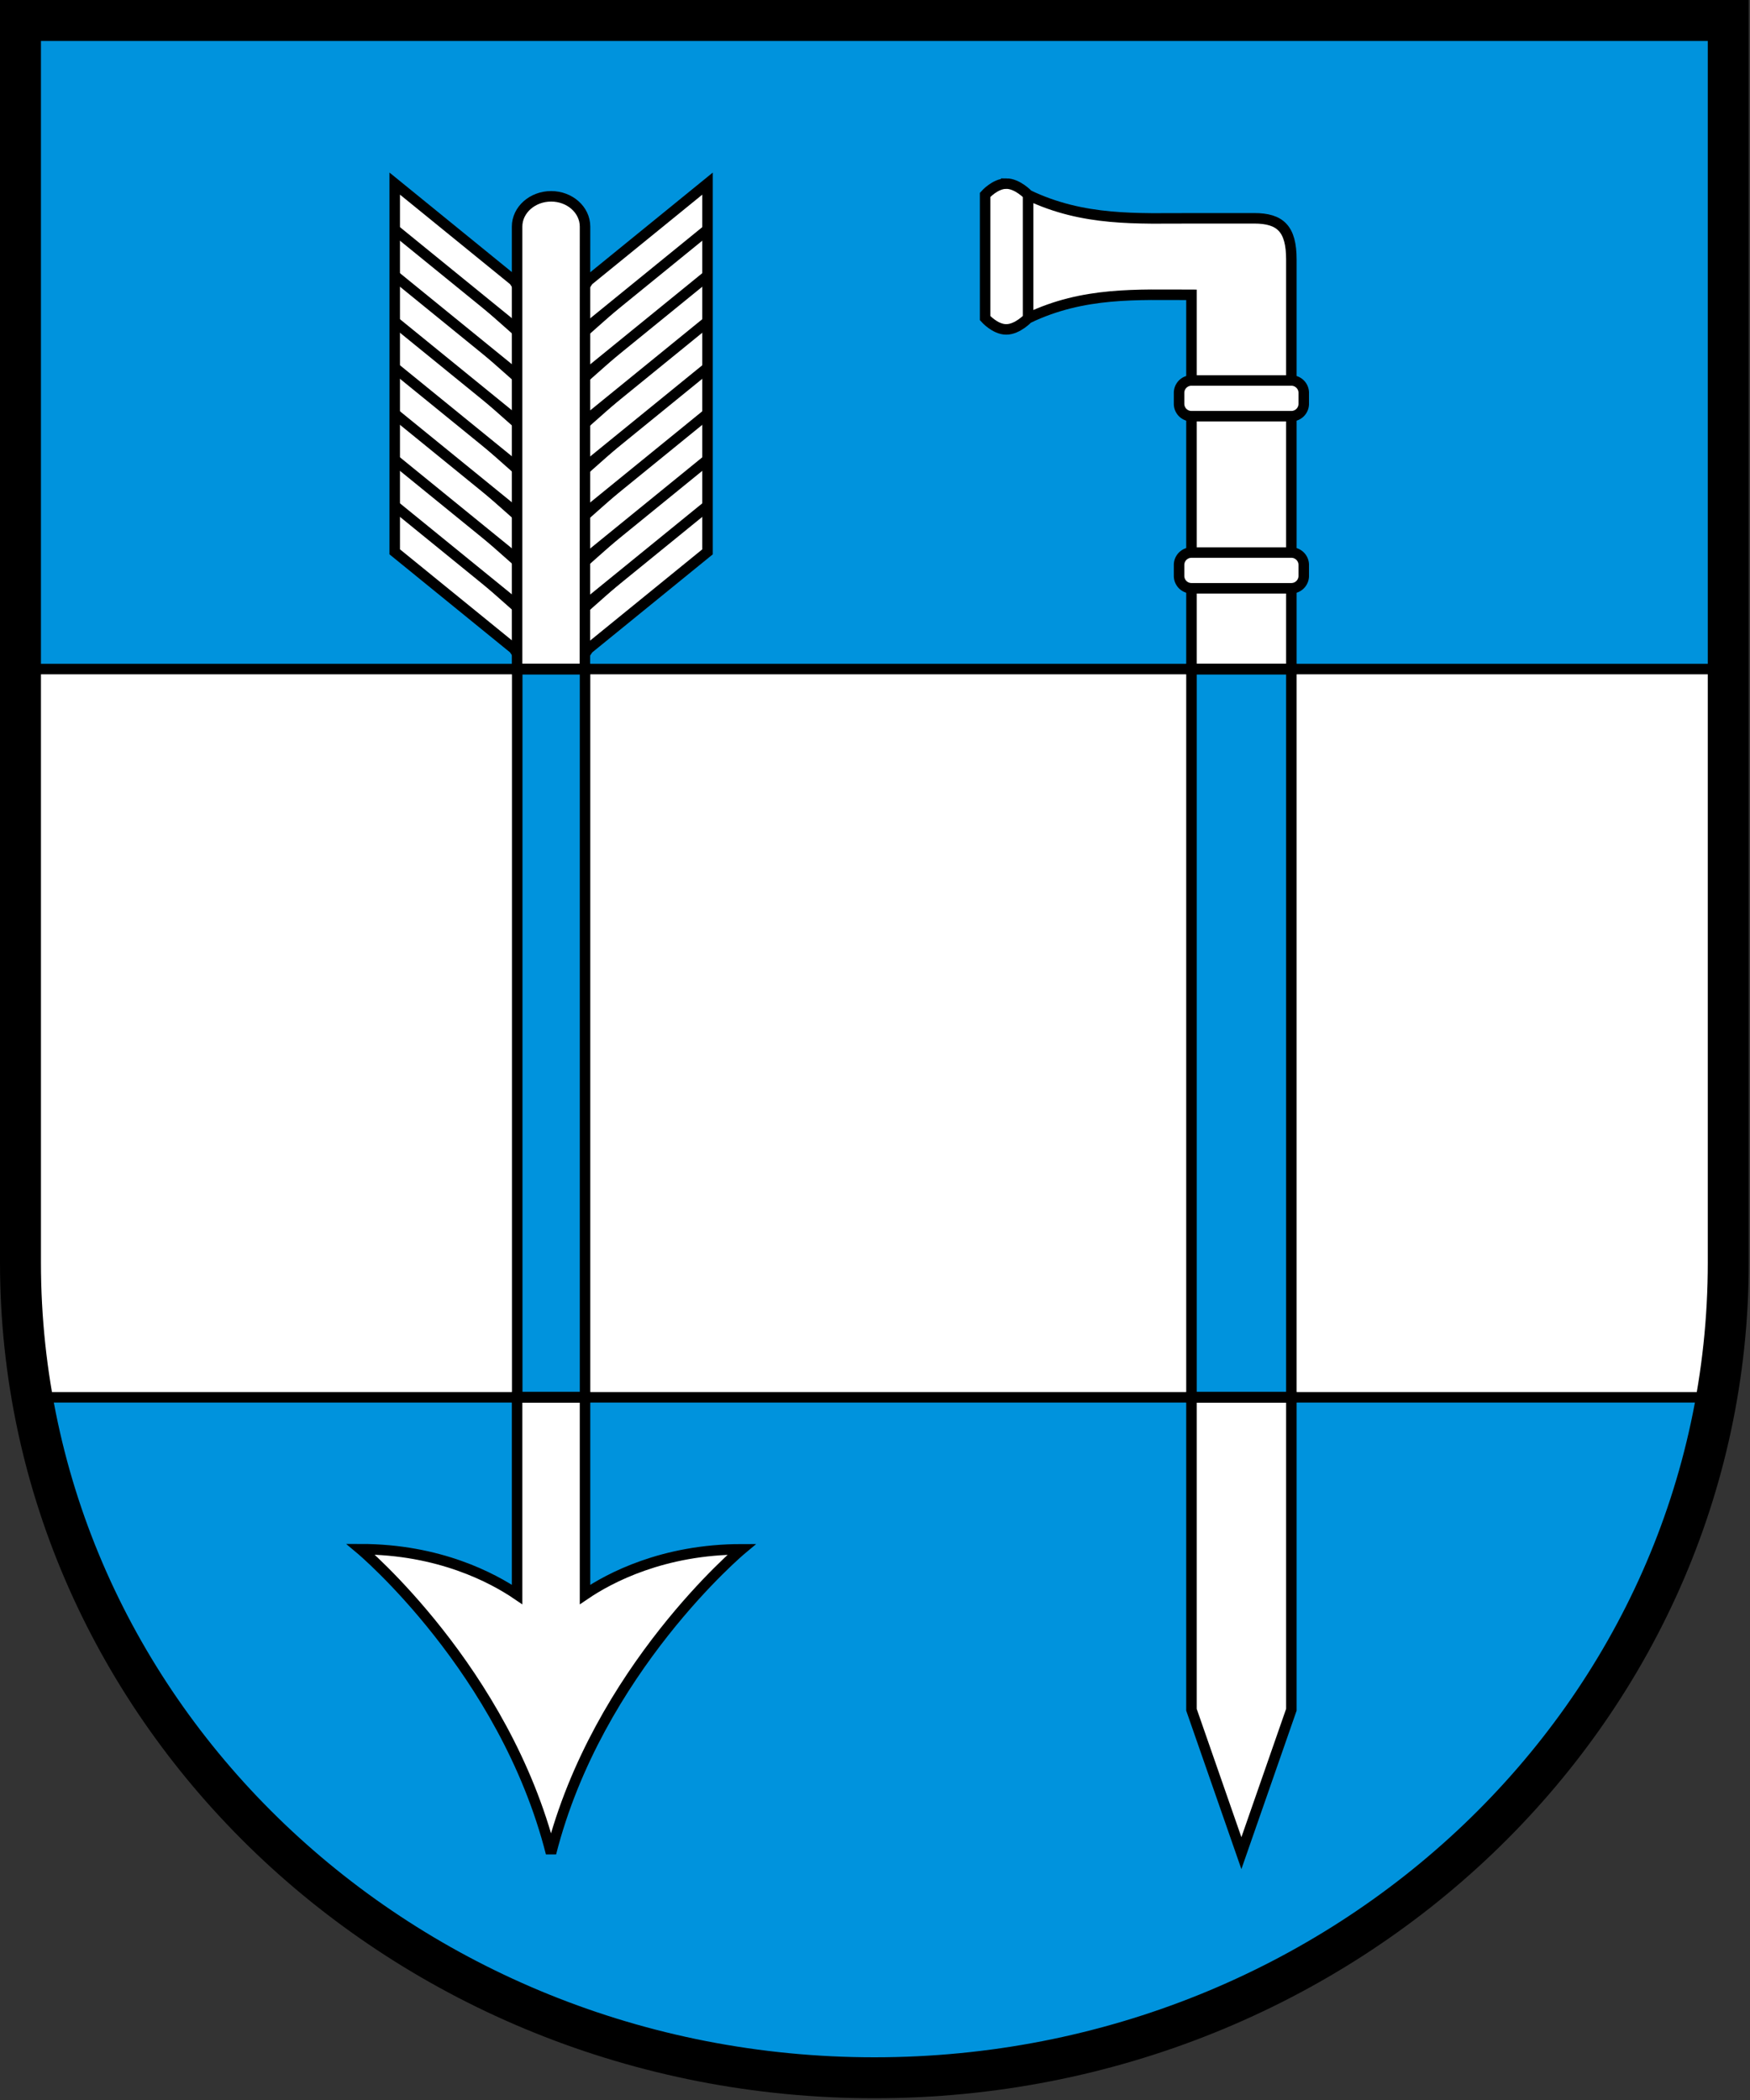
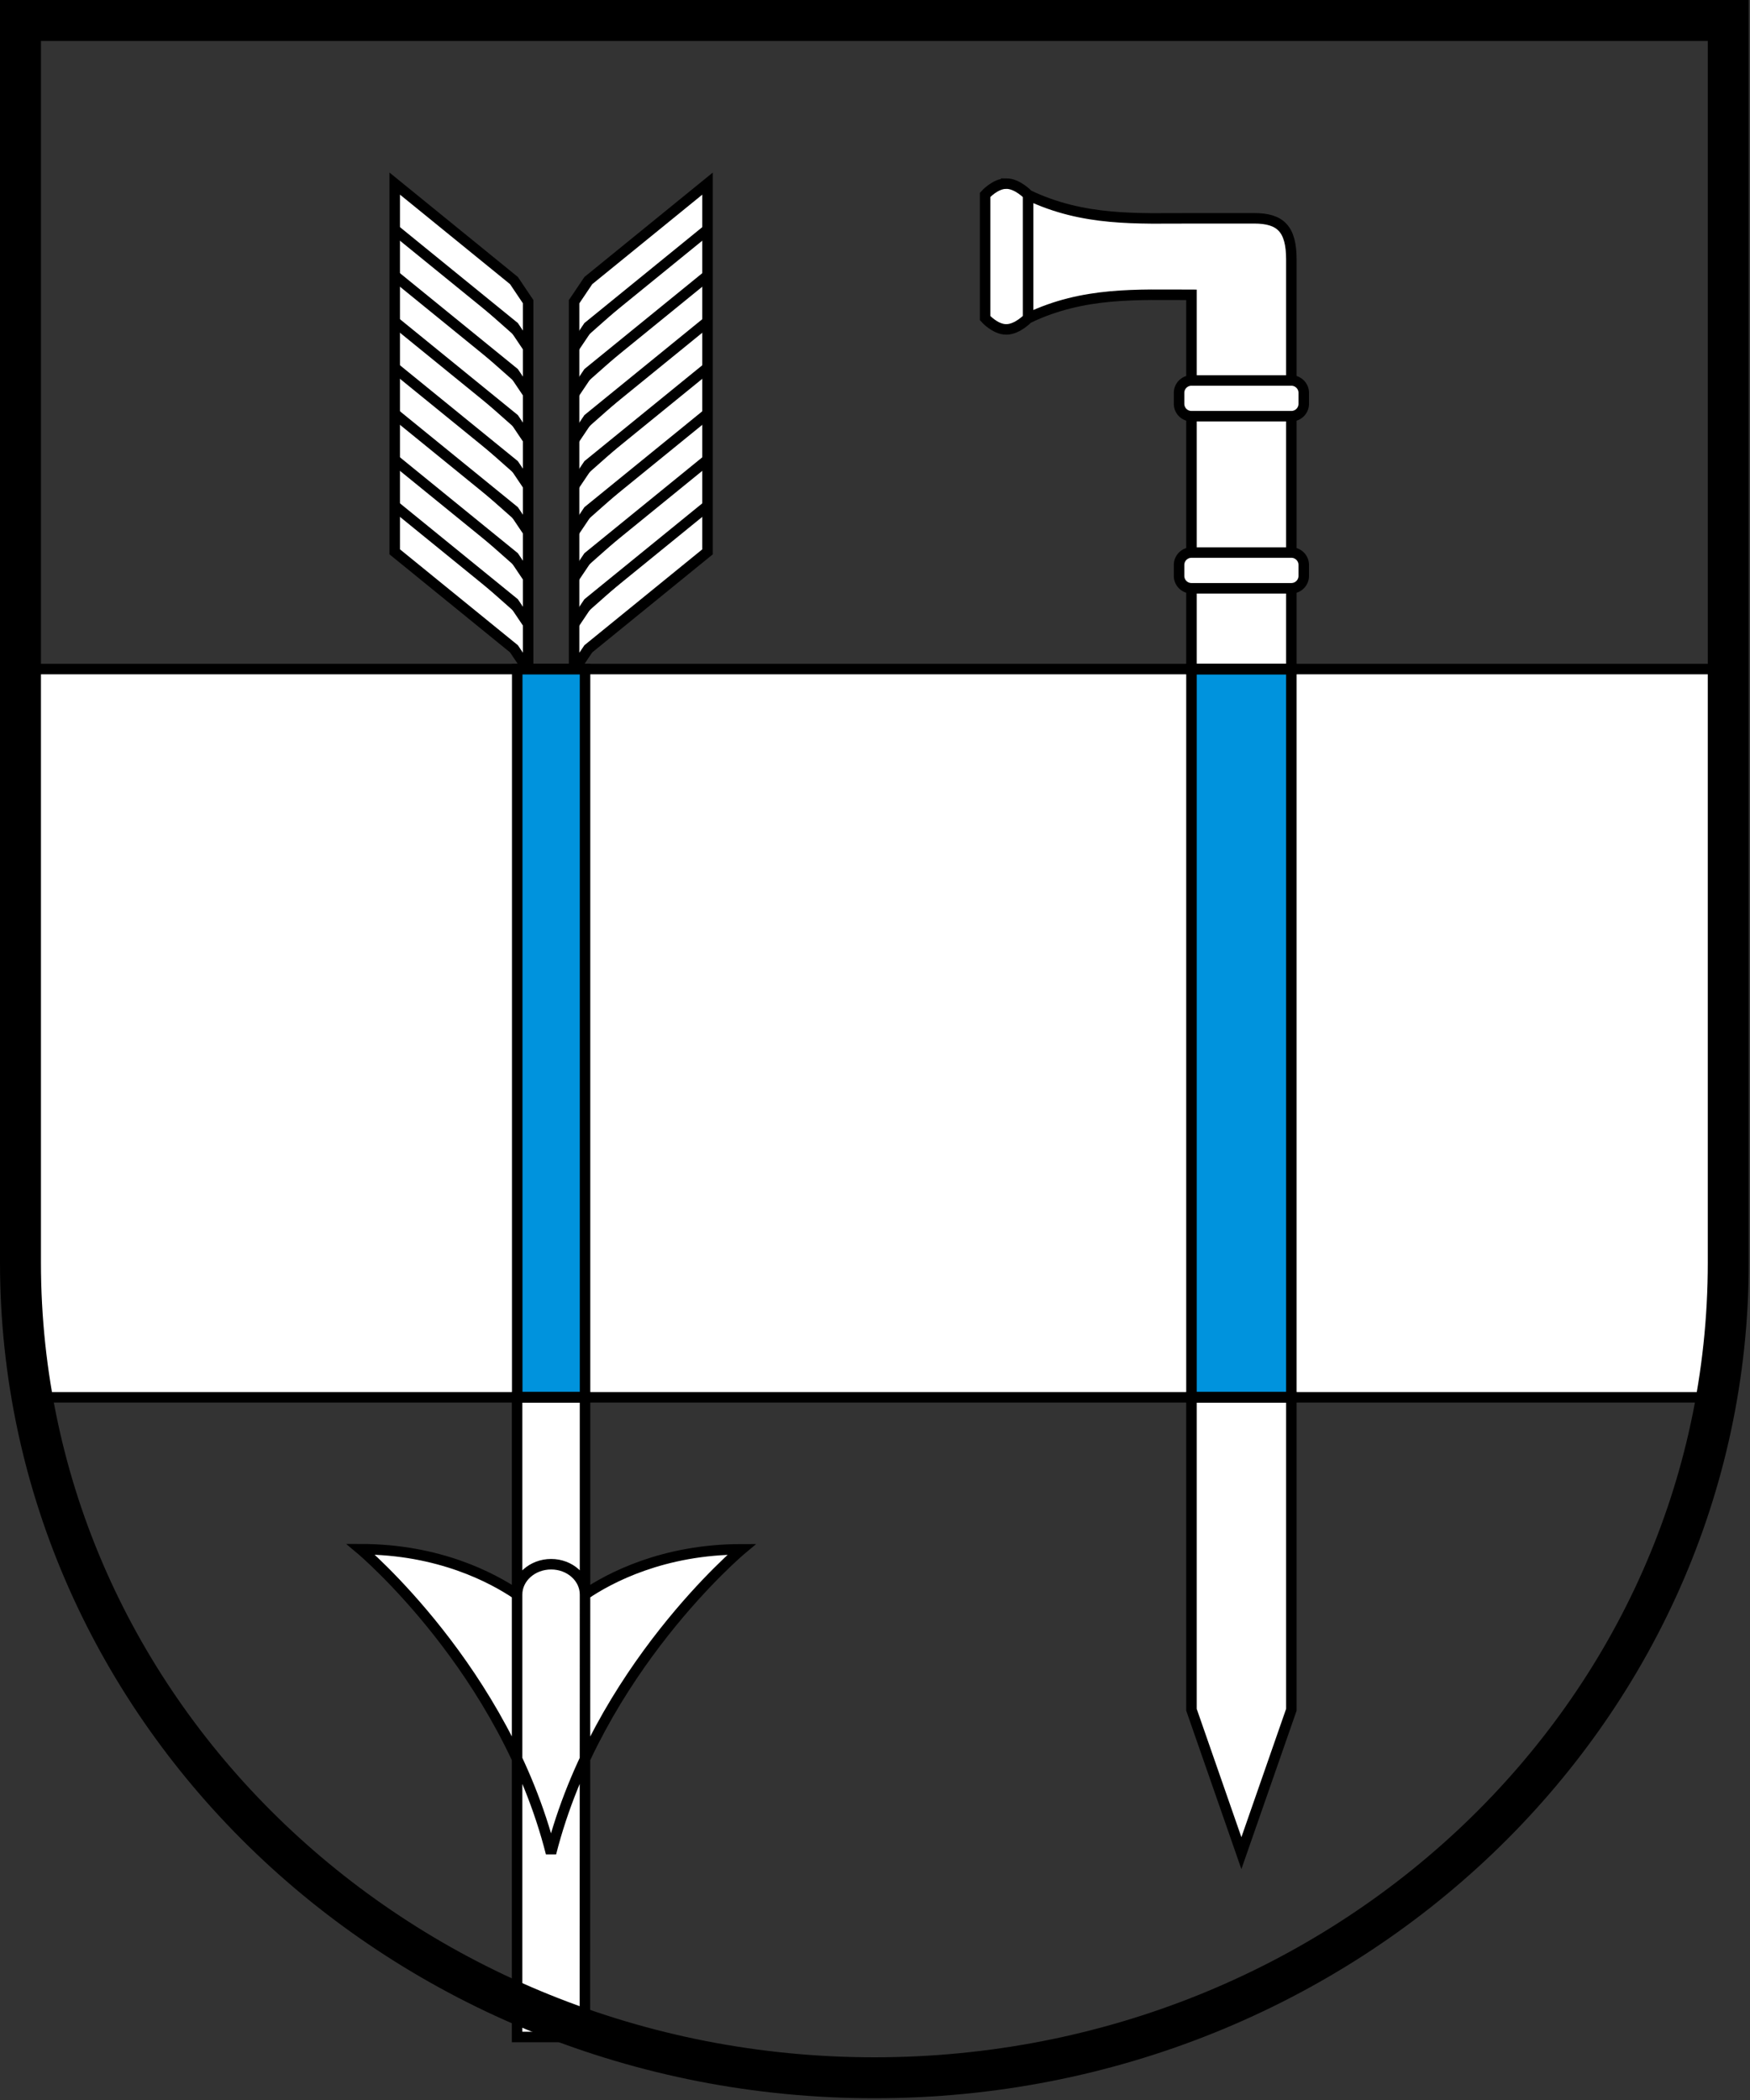
<svg xmlns="http://www.w3.org/2000/svg" width="500" height="600">
  <rect width="100%" height="100%" fill="#333333" stroke="none" />
  <defs>
    <style>.cls-4{fill:#fff}.cls-3,.cls-4,.cls-5,.cls-6{stroke:#000;stroke-width:3px}
    </style>
  </defs>
-   <path d="M5.85 5.85v354.9c0 128.63 109.23 232.9 243.97 232.9s243.97-104.27 243.97-232.9V5.85z" fill="#0093dd" stroke-width="11.7" />
  <path transform="translate(.007)" d="M5.85 191.16v169.59c0 13.115 1.192 25.958 3.375 38.482h481.19c2.182-12.524 3.375-25.367 3.375-38.482V191.16H5.85z" fill="#fff" stroke-width=".833" />
  <path class="cls-3" d="m340.42 191.16h28.541v208.07h-28.541z" fill="#0093dd" />
  <path class="cls-4" d="M358.334 62.375h-17.916c-15.417 0-30.834.925-46.667-6.666v35.2c15.833-7.609 31.25-6.667 46.667-6.667v106.916h28.541V74.142c0-8.767-3.125-11.767-10.625-11.767zM340.418 488.5l14.266 40.974L368.96 488.5v-89.267h-28.541zM287.501 52.459c-3.233 0-6.042 3.225-6.042 3.225v35.2s2.809 3.233 6.042 3.233 6.25-3.234 6.25-3.234v-35.2s-3.025-3.224-6.25-3.224z" />
  <path class="cls-4" d="m372.5 164.54a3.542 3.542 0 0 1-3.54 3.542h-28.542a3.542 3.542 0 0 1-3.542-3.542v-3.125a3.542 3.542 0 0 1 3.542-3.541h28.541a3.542 3.542 0 0 1 3.542 3.541zm0-49.166a3.542 3.542 0 0 1-3.54 3.542h-28.542a3.542 3.542 0 0 1-3.542-3.542v-3.125a3.542 3.542 0 0 1 3.542-3.542h28.541a3.542 3.542 0 0 1 3.542 3.542zm-259.72 42.291v-105.21l34.066 27.708 4.059 6.041v105.21l-4.059-6.041z" />
  <path class="cls-5" d="m150.9 178.27-4.059-6.041-34.066-27.708m38.125 20.599-4.059-6.041-34.066-27.708m38.125 20.6-4.059-6.042-34.066-27.708m38.125 20.6-4.059-6.042-34.066-27.708m38.125 20.591-4.059-6.041-34.066-27.709m38.125 20.6-4.059-6.041-34.066-27.709m38.125 20.6-4.059-6.041-34.066-27.708" />
  <path class="cls-4" d="m202.15 157.67v-105.21l-34.058 27.708-4.066 6.041v105.21l4.066-6.041z" />
  <path class="cls-5" d="m164.03 178.27 4.066-6.041 34.058-27.708m-38.124 20.599 4.066-6.041 34.058-27.708m-38.124 20.6 4.066-6.042 34.058-27.708m-38.124 20.6 4.066-6.042 34.058-27.708m-38.124 20.591 4.066-6.041 34.058-27.709m-38.124 20.6 4.066-6.041 34.058-27.709m-38.124 20.6 4.066-6.041 34.058-27.708" />
  <path class="cls-3" d="m147.78 191.16h19.375v208.07h-19.375z" fill="#0093dd" />
-   <path class="cls-4" d="m167.15 455.57v-56.342h-19.409v56.342c-6.908-4.692-22.258-12.942-44.716-12.942 0 0 41.108 34.45 54.408 86.841 13.325-52.391 54.475-86.808 54.475-86.808-22.5 0-37.842 8.217-44.758 12.909zm0-390.83c0-4.775-4.334-8.65-9.684-8.65s-9.725 3.883-9.725 8.658v126.41h19.375z" />
+   <path class="cls-4" d="m167.15 455.57v-56.342h-19.409v56.342c-6.908-4.692-22.258-12.942-44.716-12.942 0 0 41.108 34.45 54.408 86.841 13.325-52.391 54.475-86.808 54.475-86.808-22.5 0-37.842 8.217-44.758 12.909zc0-4.775-4.334-8.65-9.684-8.65s-9.725 3.883-9.725 8.658v126.41h19.375z" />
  <path class="cls-6" d="m4.586 191.16h491.09m-487.68 208.07h483.24" />
  <path d="M5.85 5.85v354.9c0 128.63 109.23 232.9 243.97 232.9s243.97-104.27 243.97-232.9V5.85z" fill="none" stroke="#000" stroke-width="11.7" />
</svg>